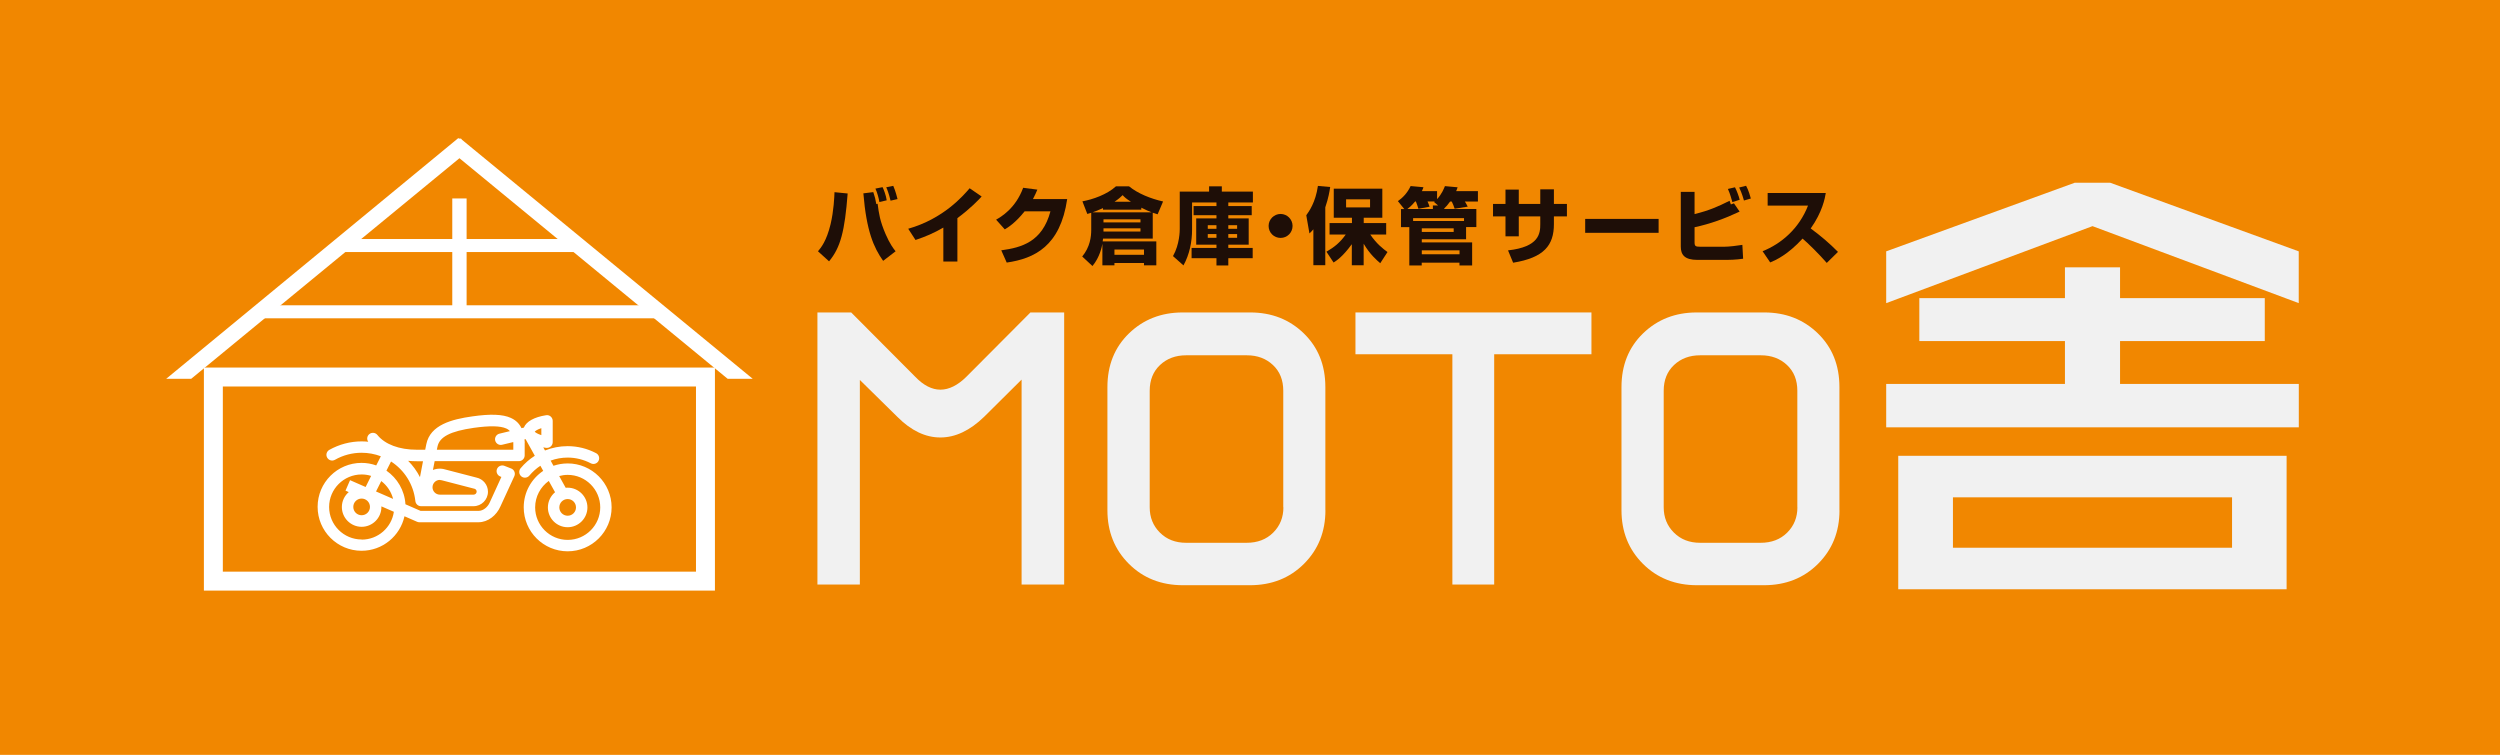
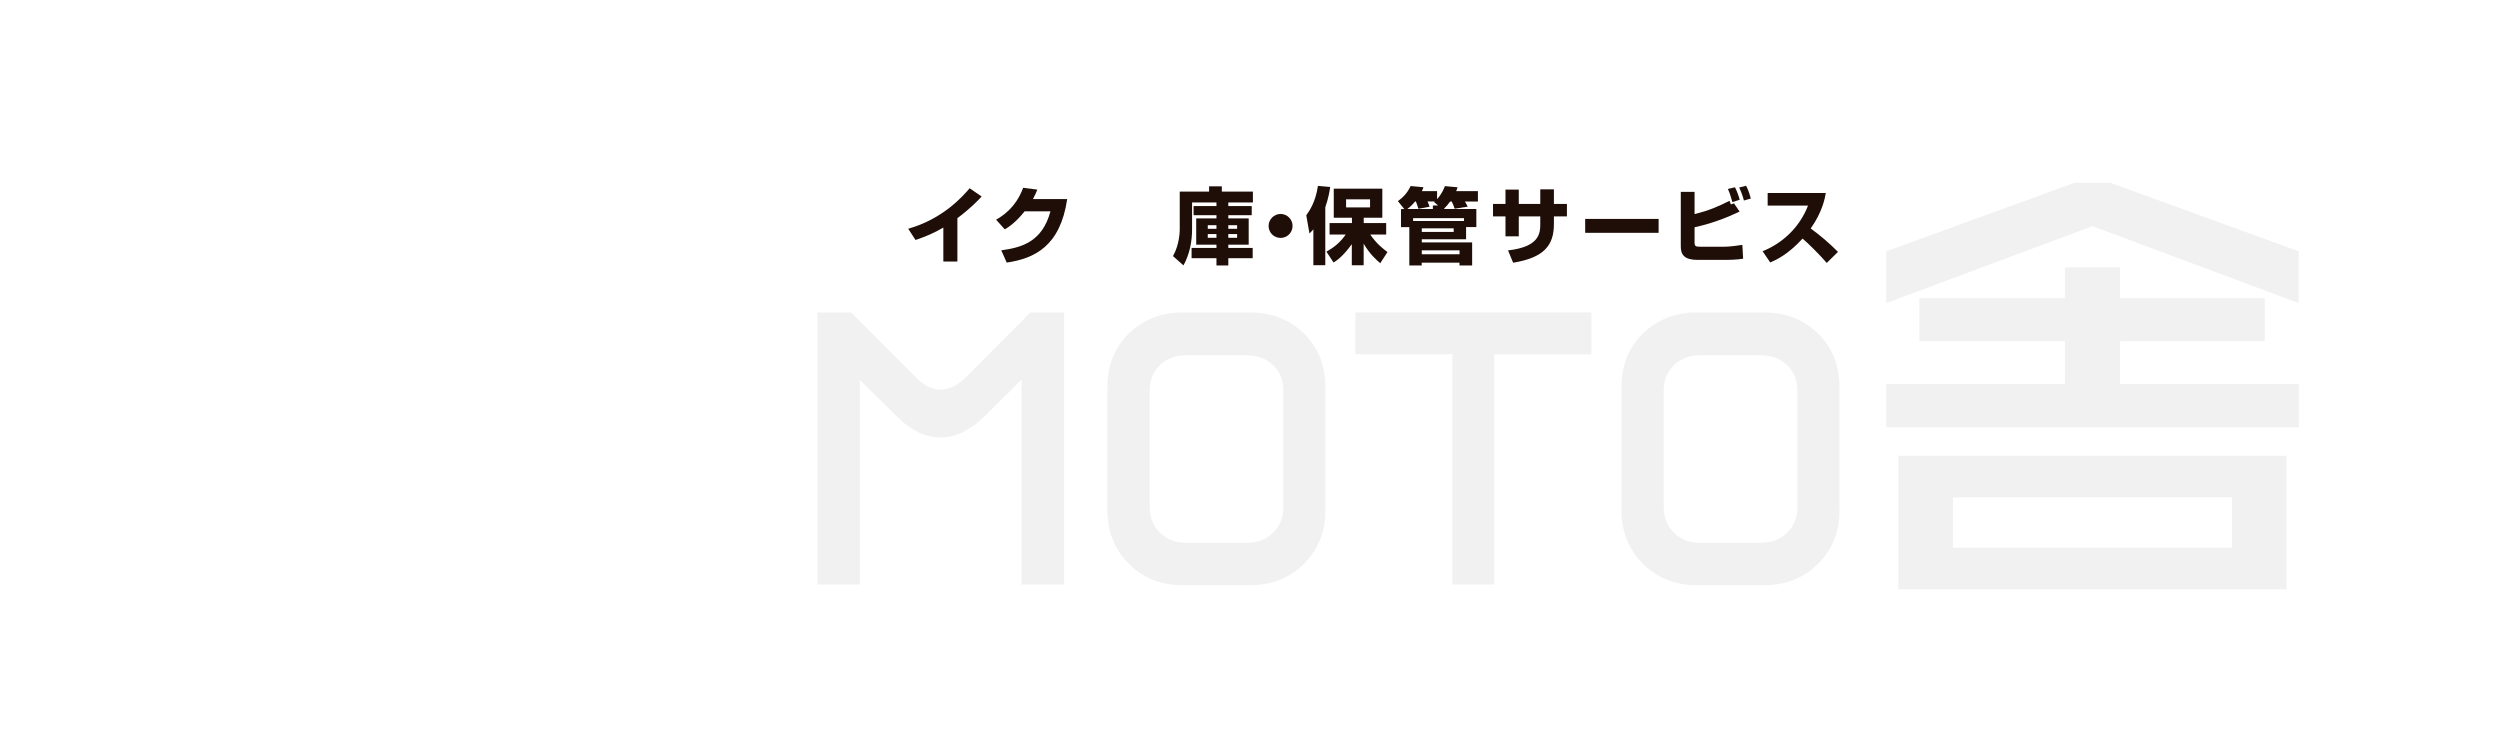
<svg xmlns="http://www.w3.org/2000/svg" id="_レイヤー_2" data-name="レイヤー_2" viewBox="0 0 362.94 109.59">
  <defs>
    <style> .cls-1 { fill: #fff; } .cls-2 { fill: #f18700; } .cls-3 { fill: #1e0e07; } .cls-4 { fill: #f1f1f1; } </style>
  </defs>
  <g id="_レイヤー_1-2" data-name="レイヤー_1">
-     <rect class="cls-2" width="362.94" height="109.59" />
    <path class="cls-4" d="M333.73,44.01l-29.95-11.18-29.95,11.18v-7.52l27.37-9.96h5.15l27.37,9.96v7.52ZM333.73,62.04h-59.9v-6.3h25.95v-6.23h-21.14v-6.23h21.14v-4.47h8v4.47h21.01v6.23h-21.01v6.23h25.95v6.3ZM331.96,85.55h-56.38v-19.38h56.38v19.38ZM324.04,79.52v-7.32h-40.52v7.32h40.52Z" />
    <g>
      <path class="cls-4" d="M154.47,84.86h-6.16v-29.75l-5.43,5.39c-2.07,2.01-4.19,3.01-6.36,3.01s-4.24-.99-6.21-2.96l-5.48-5.39v29.7h-6.16v-39.5h4.9l9.32,9.36c1.2,1.24,2.41,1.85,3.64,1.85s2.52-.63,3.79-1.9l9.27-9.31h4.9v39.5Z" />
      <path class="cls-4" d="M192.42,74.08c0,3.11-1.04,5.7-3.11,7.77-2.07,2.07-4.69,3.11-7.86,3.11h-9.71c-3.17,0-5.79-1.04-7.86-3.11-2.07-2.07-3.11-4.66-3.11-7.77v-17.88c0-3.17,1.04-5.77,3.13-7.8,2.09-2.02,4.68-3.04,7.79-3.04h9.8c3.11,0,5.7,1.01,7.79,3.04s3.13,4.62,3.13,7.8v17.88ZM186.3,73.65v-16.92c0-1.56-.5-2.8-1.5-3.74-1-.94-2.26-1.41-3.78-1.41h-8.83c-1.52,0-2.78.47-3.78,1.41-1,.94-1.5,2.19-1.5,3.74v16.92c0,1.46.49,2.68,1.48,3.67.99.99,2.26,1.48,3.81,1.48h8.78c1.58,0,2.87-.49,3.86-1.48.99-.99,1.48-2.21,1.48-3.67Z" />
      <path class="cls-4" d="M231.04,51.43h-14.12v33.43h-6.07v-33.43h-14.07v-6.07h34.26v6.07Z" />
      <path class="cls-4" d="M267.05,74.08c0,3.11-1.04,5.7-3.11,7.77-2.07,2.07-4.69,3.11-7.86,3.11h-9.71c-3.17,0-5.79-1.04-7.86-3.11-2.07-2.07-3.11-4.66-3.11-7.77v-17.88c0-3.17,1.04-5.77,3.13-7.8,2.09-2.02,4.68-3.04,7.79-3.04h9.8c3.11,0,5.7,1.01,7.79,3.04s3.13,4.62,3.13,7.8v17.88ZM260.93,73.65v-16.92c0-1.56-.5-2.8-1.5-3.74-1-.94-2.27-1.41-3.79-1.41h-8.83c-1.52,0-2.78.47-3.78,1.41-1,.94-1.5,2.19-1.5,3.74v16.92c0,1.46.49,2.68,1.48,3.67.99.99,2.26,1.48,3.81,1.48h8.78c1.58,0,2.87-.49,3.86-1.48.99-.99,1.48-2.21,1.48-3.67Z" />
    </g>
    <g>
-       <path class="cls-3" d="M118.75,36.48c.46-.54,1.24-1.5,1.83-3.93.47-1.99.54-3.95.57-4.65l1.91.19c-.42,5.44-1.02,7.83-2.7,9.85l-1.61-1.46ZM126.78,27.89c.25.79.31.96.44,1.74l.19-.05c.19,1.46.33,2.47,1.15,4.39.62,1.44,1.16,2.14,1.46,2.51l-1.81,1.39c-1.37-1.93-2.42-4.32-2.87-9.8l1.44-.18ZM127.67,29.34c-.07-.46-.31-1.4-.58-1.96l1.04-.21c.15.3.5,1.18.6,1.91l-1.06.25ZM129.29,29.14c-.29-1.16-.45-1.54-.63-1.95l1.02-.21c.35.81.54,1.61.62,1.92l-1,.23Z" />
      <path class="cls-3" d="M138.99,37.97h-2.04v-4.93c-1.43.82-2.5,1.28-4.04,1.8l-1.06-1.63c5.13-1.46,7.97-4.78,8.92-5.88l1.74,1.2c-.47.51-1.58,1.7-3.52,3.14v6.3Z" />
      <path class="cls-3" d="M154.93,28.9c-1,6.83-4.73,8.63-8.78,9.22l-.79-1.78c2.95-.4,5.95-1.22,7.14-5.66h-3.75c-1.33,1.68-2.45,2.37-2.88,2.62l-1.26-1.41c.7-.4,2.82-1.61,3.93-4.63l2.06.27c-.16.37-.29.7-.64,1.37h4.96Z" />
-       <path class="cls-3" d="M158.42,30.89c-.1.02-.13.04-.57.17l-.71-1.83c1.52-.28,3.57-.99,4.87-2.18h1.9c1.29,1.05,3.13,1.79,4.94,2.2l-.79,1.86c-.23-.07-.41-.12-.71-.23v3.76h-7.21c-.02.19-.04.27-.06.41h7.79v3.47h-1.79v-.34h-4.29v.34h-1.75v-3.13c-.08.42-.35,1.91-1.44,3.23l-1.49-1.38c1.14-1.38,1.31-2.87,1.31-3.87v-2.49ZM167.2,30.83c-.39-.14-.81-.34-1.51-.68v.29h-5.56v-.23c-.64.3-1.14.48-1.54.62h8.61ZM160.2,31.84v.45h5.37v-.45h-5.37ZM160.2,33.15v.46h5.37v-.46h-5.37ZM164.19,29.29c-.73-.46-.92-.65-1.21-.96-.29.29-.56.54-1.18.96h2.39ZM161.79,36.23v.76h4.29v-.76h-4.29Z" />
      <path class="cls-3" d="M176.6,29.39h-3.54v3.92c0,1.8-.37,3.63-1.25,5.22l-1.52-1.35c.98-1.73.98-3.71.98-3.92v-5.44h4.26v-.77h1.85v.77h4.51v1.57h-3.57v.53h3.4v1.32h-3.4v.47h2.96v3.81h-2.96v.47h3.54v1.49h-3.54v1.06h-1.72v-1.06h-3.61v-1.49h3.61v-.47h-2.94v-3.81h2.94v-.47h-3.32v-1.32h3.32v-.53ZM175.34,32.69v.53h1.26v-.53h-1.26ZM175.34,33.98v.54h1.26v-.54h-1.26ZM178.32,32.69v.53h1.28v-.53h-1.28ZM178.32,33.98v.54h1.28v-.54h-1.28Z" />
      <path class="cls-3" d="M187.65,32.8c0,.96-.77,1.74-1.74,1.74s-1.74-.77-1.74-1.74.8-1.74,1.74-1.74,1.74.77,1.74,1.74Z" />
      <path class="cls-3" d="M190.67,33.29c-.21.24-.28.33-.57.6l-.46-2.64c.37-.52,1.35-1.85,1.69-4.26l1.78.16c-.08.57-.24,1.57-.71,2.95v8.4h-1.73v-5.22ZM192.59,36.53c1.12-.66,1.91-1.27,2.78-2.48h-2.35v-1.67h3.25v-.77h-2.64v-4.22h7.05v4.22h-2.7v.77h3.26v1.67h-2.31c.91,1.35,1.86,2.07,2.5,2.54l-1.05,1.62c-.47-.4-1.49-1.26-2.41-2.83v3.13h-1.72v-3.06c-1.33,1.83-2.22,2.39-2.65,2.66l-1.04-1.58ZM195.42,28.94v1.17h3.48v-1.17h-3.48Z" />
      <path class="cls-3" d="M209.69,30.34h4.64v2.62h-1.49v1.78h-6.43v.45h7.31v3.35h-1.84v-.41h-5.48v.41h-1.8v-5.57h-1.21v-2.62h.48l-.93-1.15c.66-.47,1.35-1.12,1.85-2.19l1.86.17c-.05.18-.07.23-.23.57h2.21v1.16c.69-.75.98-1.5,1.14-1.89l1.84.17c-.06.17-.07.23-.21.56h3.16v1.51h-1.89c.1.16.33.56.41.74l-1.9.3c-.15-.45-.23-.67-.42-1.04h-.24c-.31.45-.6.77-.85,1v.08ZM208.78,29.83l-.59-.5s.06-.05.1-.08h-1.05c.15.31.19.45.3.76l-1.62.3c-.17-.54-.23-.73-.37-1.06h-.11c-.53.64-.91.93-1.12,1.09h3.7v-.51h.77ZM212.54,31.67h-7.39v.41h7.39v-.41ZM206.41,33.67h4.63v-.52h-4.63v.52ZM206.41,36.91h5.48v-.57h-5.48v.57Z" />
      <path class="cls-3" d="M223.61,27.49h1.98v2.12h1.89v1.81h-1.89v1.12c0,3.07-1.43,4.87-5.92,5.6l-.74-1.79c4.55-.51,4.68-2.48,4.68-3.81v-1.12h-3.12v2.89h-1.93v-2.89h-1.81v-1.81h1.81v-2.08h1.93v2.08h3.12v-2.12Z" />
      <path class="cls-3" d="M240.79,31.78v2.02h-10.66v-2.02h10.66Z" />
      <path class="cls-3" d="M246.01,27.84v3.24c2.12-.52,3.4-1.09,5.08-1.93.06.15.07.18.19.53l.45-.16.82,1.2c-2.09.99-4.28,1.79-6.54,2.27v2.19c0,.54.13.64.81.64h3.49c.69,0,1.92-.15,2.64-.27l.11,2.01c-1.05.16-2.16.17-2.41.17h-4.22c-1.89,0-2.42-.76-2.42-1.93v-7.95h1.99ZM251.5,29.34c-.35-1.26-.53-1.64-.65-1.91l1.03-.24c.24.46.56,1.29.68,1.81l-1.05.34ZM253.18,29.11c-.05-.18-.28-1.03-.69-1.89l1-.25c.34.58.64,1.64.69,1.85l-1,.29Z" />
      <path class="cls-3" d="M255.89,36.47c2.72-1.09,5.3-3.29,6.59-6.62h-5.86v-1.83h8.44c-.12.73-.48,2.73-2.19,5.15,1.41,1.03,2.74,2.16,3.96,3.4l-1.63,1.6c-1.09-1.26-2.76-2.9-3.51-3.53-2.18,2.37-3.87,3.11-4.7,3.46l-1.1-1.62Z" />
    </g>
    <g>
      <g>
        <rect class="cls-1" x="49.7" y="34.7" width="34.01" height="1.89" />
-         <rect class="cls-1" x="65.66" y="28.81" width="2.08" height="15.83" />
        <rect class="cls-1" x="38.01" y="44.32" width="57.38" height="1.89" />
      </g>
      <g>
-         <path class="cls-1" d="M103.79,85.74H29.6v-32.38h74.19v32.38ZM32.35,82.99h68.69v-26.88H32.35v26.88Z" />
+         <path class="cls-1" d="M103.79,85.74H29.6v-32.38h74.19v32.38ZM32.35,82.99h68.69v-26.88H32.35v26.88" />
        <path class="cls-1" d="M82.41,67.28c-.72,0-1.41.12-2.06.34l-.41-.75c.78-.29,1.62-.44,2.47-.44,1.17,0,2.33.29,3.36.83.4.21.91.06,1.12-.35.21-.4.06-.91-.35-1.12-1.27-.67-2.7-1.02-4.14-1.02-1.14,0-2.25.22-3.28.63l-.25-.45c.13.03.27.05.41.07.04,0,.09,0,.13,0,.2,0,.39-.07.54-.2.18-.16.29-.39.29-.63v-3.09c0-.24-.11-.47-.29-.63-.18-.16-.43-.23-.67-.19-1.73.27-2.88.92-3.23,1.8l-.34.08c-.21-.43-.5-.82-.94-1.14h0c-.18-.13-.39-.25-.61-.35-1.17-.53-2.95-.6-5.59-.22-2.98.42-6.11,1.23-6.68,4.04-.01.06-.16.8-.16.8h-1.23c-2.54,0-4.62-.78-5.71-2.14-.29-.36-.81-.42-1.17-.13-.34.27-.41.76-.16,1.11-.32-.03-.64-.05-.96-.05-1.64,0-3.26.43-4.69,1.23-.4.23-.54.73-.31,1.13.23.4.73.54,1.13.31,1.17-.67,2.51-1.02,3.87-1.02.98,0,1.92.18,2.79.51l-.67,1.33c-.67-.24-1.38-.37-2.13-.37-3.52,0-6.38,2.86-6.38,6.38s2.86,6.38,6.38,6.38c3.05,0,5.6-2.15,6.23-5.01l1.83.8c.1.05.22.07.33.07h8.58c1.39,0,2.63-1,3.2-2.32l2.01-4.37c.09-.21.1-.44.01-.65-.08-.21-.25-.38-.46-.46l-.99-.39c-.42-.17-.91.04-1.08.46-.17.42.04.91.46,1.08l.18.07s-1.68,3.67-1.69,3.7c-.29.67-.94,1.23-1.64,1.23h-8.4s-2.2-.96-2.2-.96c-.12-2.02-1.19-3.79-2.76-4.88l.67-1.33c1.92,1.24,3.27,3.31,3.53,5.75.05.42.4.74.82.74h7.62c1.16,0,2.1-.95,2.1-2.1,0-1-.71-1.86-1.69-2.06,0,0-4.75-1.23-4.78-1.24-.18-.04-.36-.05-.53-.05-.35,0-.69.07-.99.19l.25-1.28h12.24c.45,0,.82-.37.83-.82v-1.84s.01-.04.01-.07c0-.14-.02-.29-.04-.43l.16-.04,1.34,2.42c-.77.49-1.47,1.1-2.07,1.82-.29.35-.24.88.11,1.17.15.13.34.19.53.19.24,0,.47-.1.64-.3.47-.56,1.01-1.04,1.6-1.43l.41.74c-1.71,1.15-2.83,3.09-2.83,5.3,0,3.52,2.86,6.38,6.38,6.38s6.38-2.86,6.38-6.38c0-3.52-2.86-6.38-6.38-6.38ZM52.5,78.32c-2.6,0-4.72-2.12-4.72-4.72s2.12-4.72,4.72-4.72c.48,0,.94.07,1.38.21l-.8,1.61-2.26-.99-.66,1.52.47.21c-.61.53-1,1.3-1,2.17,0,1.58,1.29,2.87,2.87,2.87s2.87-1.29,2.87-2.87c0-.04,0-.07,0-.1l1.81.79c-.33,2.28-2.3,4.04-4.67,4.04ZM53.71,73.59c0,.67-.54,1.21-1.21,1.21s-1.21-.54-1.21-1.21.54-1.21,1.21-1.21c.67,0,1.21.54,1.21,1.21ZM57.07,72.43l-2.48-1.08.76-1.51c.84.64,1.45,1.55,1.72,2.59ZM60.97,69.27c-.45-.88-1.03-1.68-1.72-2.37.41.04.82.06,1.25.06h.91l-.44,2.31ZM63.85,69.69c.08,0,.15,0,.24.03.01,0,.02,0,.03,0l4.66,1.21s.04,0,.06.01c.21.04.36.22.36.43,0,.24-.2.44-.44.44h-4.9c-.59,0-1.07-.48-1.07-1.07s.48-1.07,1.07-1.07ZM74.52,65.29h-11.1s.08-.39.09-.45c.3-1.43,1.88-2.24,5.29-2.73,2.29-.32,3.82-.29,4.68.09.12.05.22.11.32.18h0c.08.06.16.13.23.21l-1.53.37c-.44.11-.72.56-.61,1,.11.44.56.72,1,.61l1.62-.39s0,.08.01.13v.98ZM78.59,63.17c-.55-.18-.86-.38-.96-.5.1-.12.4-.33.96-.51v1.01ZM82.41,78.38c-2.6,0-4.72-2.12-4.72-4.72,0-1.58.79-2.99,1.98-3.84l.91,1.64c-.63.53-1.04,1.32-1.04,2.21,0,1.58,1.29,2.87,2.87,2.87s2.87-1.29,2.87-2.87-1.29-2.87-2.87-2.87c-.1,0-.2,0-.29.01l-.94-1.7c.39-.11.81-.17,1.24-.17,2.6,0,4.72,2.12,4.72,4.72,0,2.6-2.12,4.72-4.72,4.72ZM82.41,72.45c.67,0,1.21.54,1.21,1.21s-.54,1.21-1.21,1.21-1.21-.54-1.21-1.21c0-.67.54-1.21,1.21-1.21Z" />
        <g>
          <polygon class="cls-1" points="27.58 54.49 66.7 22.32 105.82 54.49 107.87 54.49 66.71 20.64 66.7 20.63 66.7 20.63 66.7 20.63 66.69 20.64 25.52 54.49 27.58 54.49" />
          <path class="cls-1" d="M109.27,54.99h-3.63l-.14-.11-38.8-31.91L27.76,54.99h-3.63l42.39-34.93.17.06h.24l.15.18,42.18,34.68ZM106,53.99h.48l-39.78-32.72L26.92,53.99h.48l39.3-32.32,39.3,32.32Z" />
        </g>
      </g>
    </g>
  </g>
</svg>